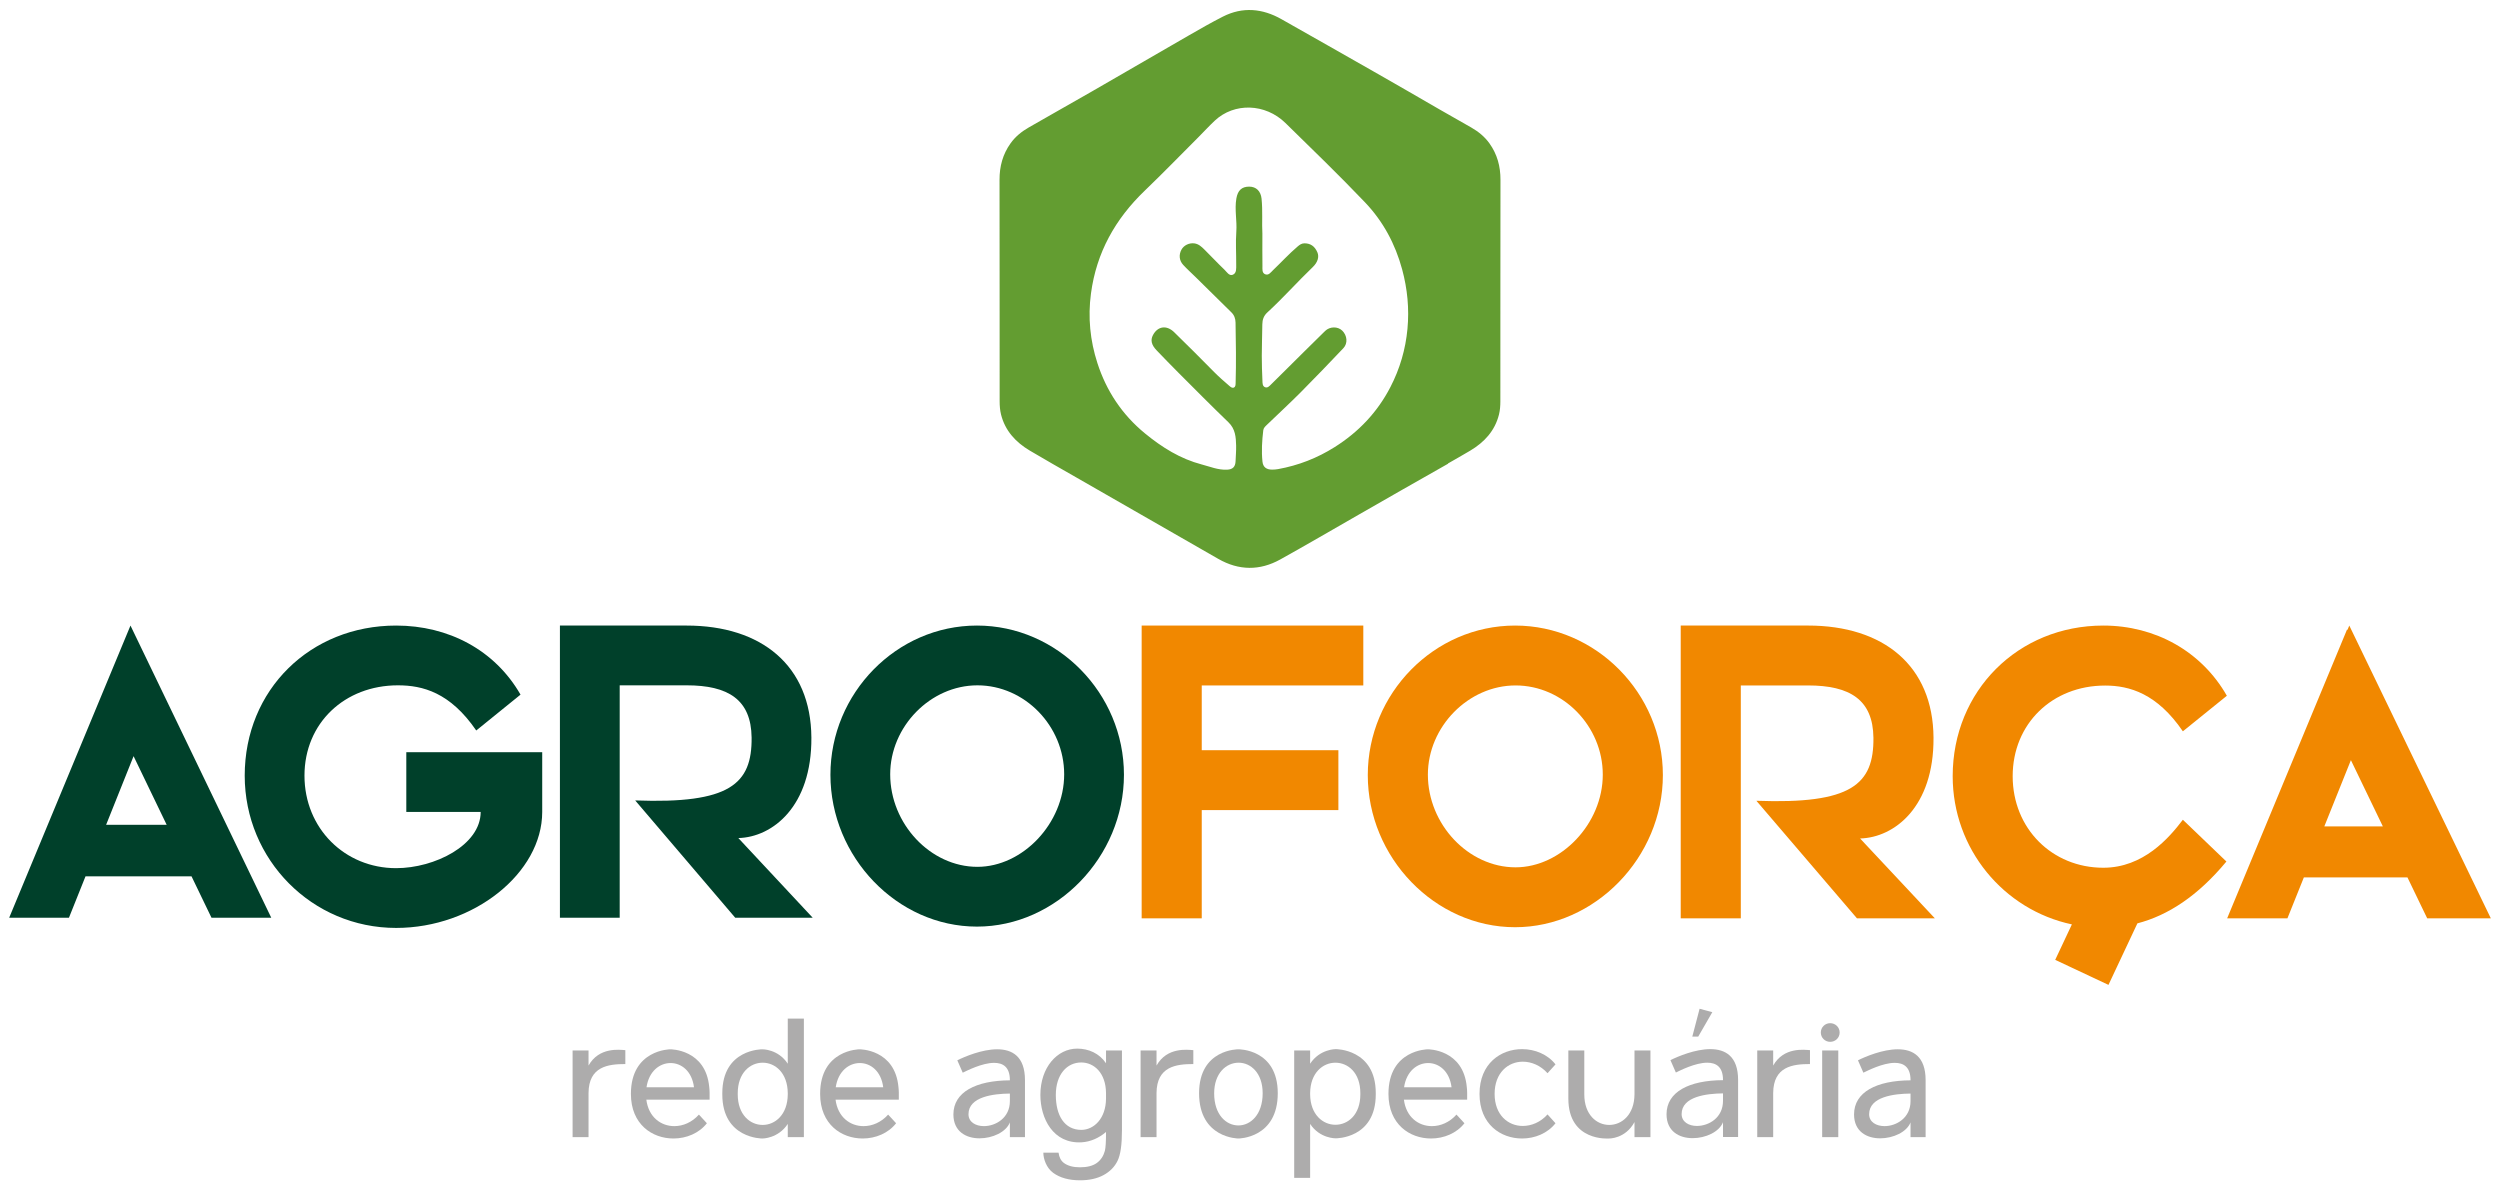
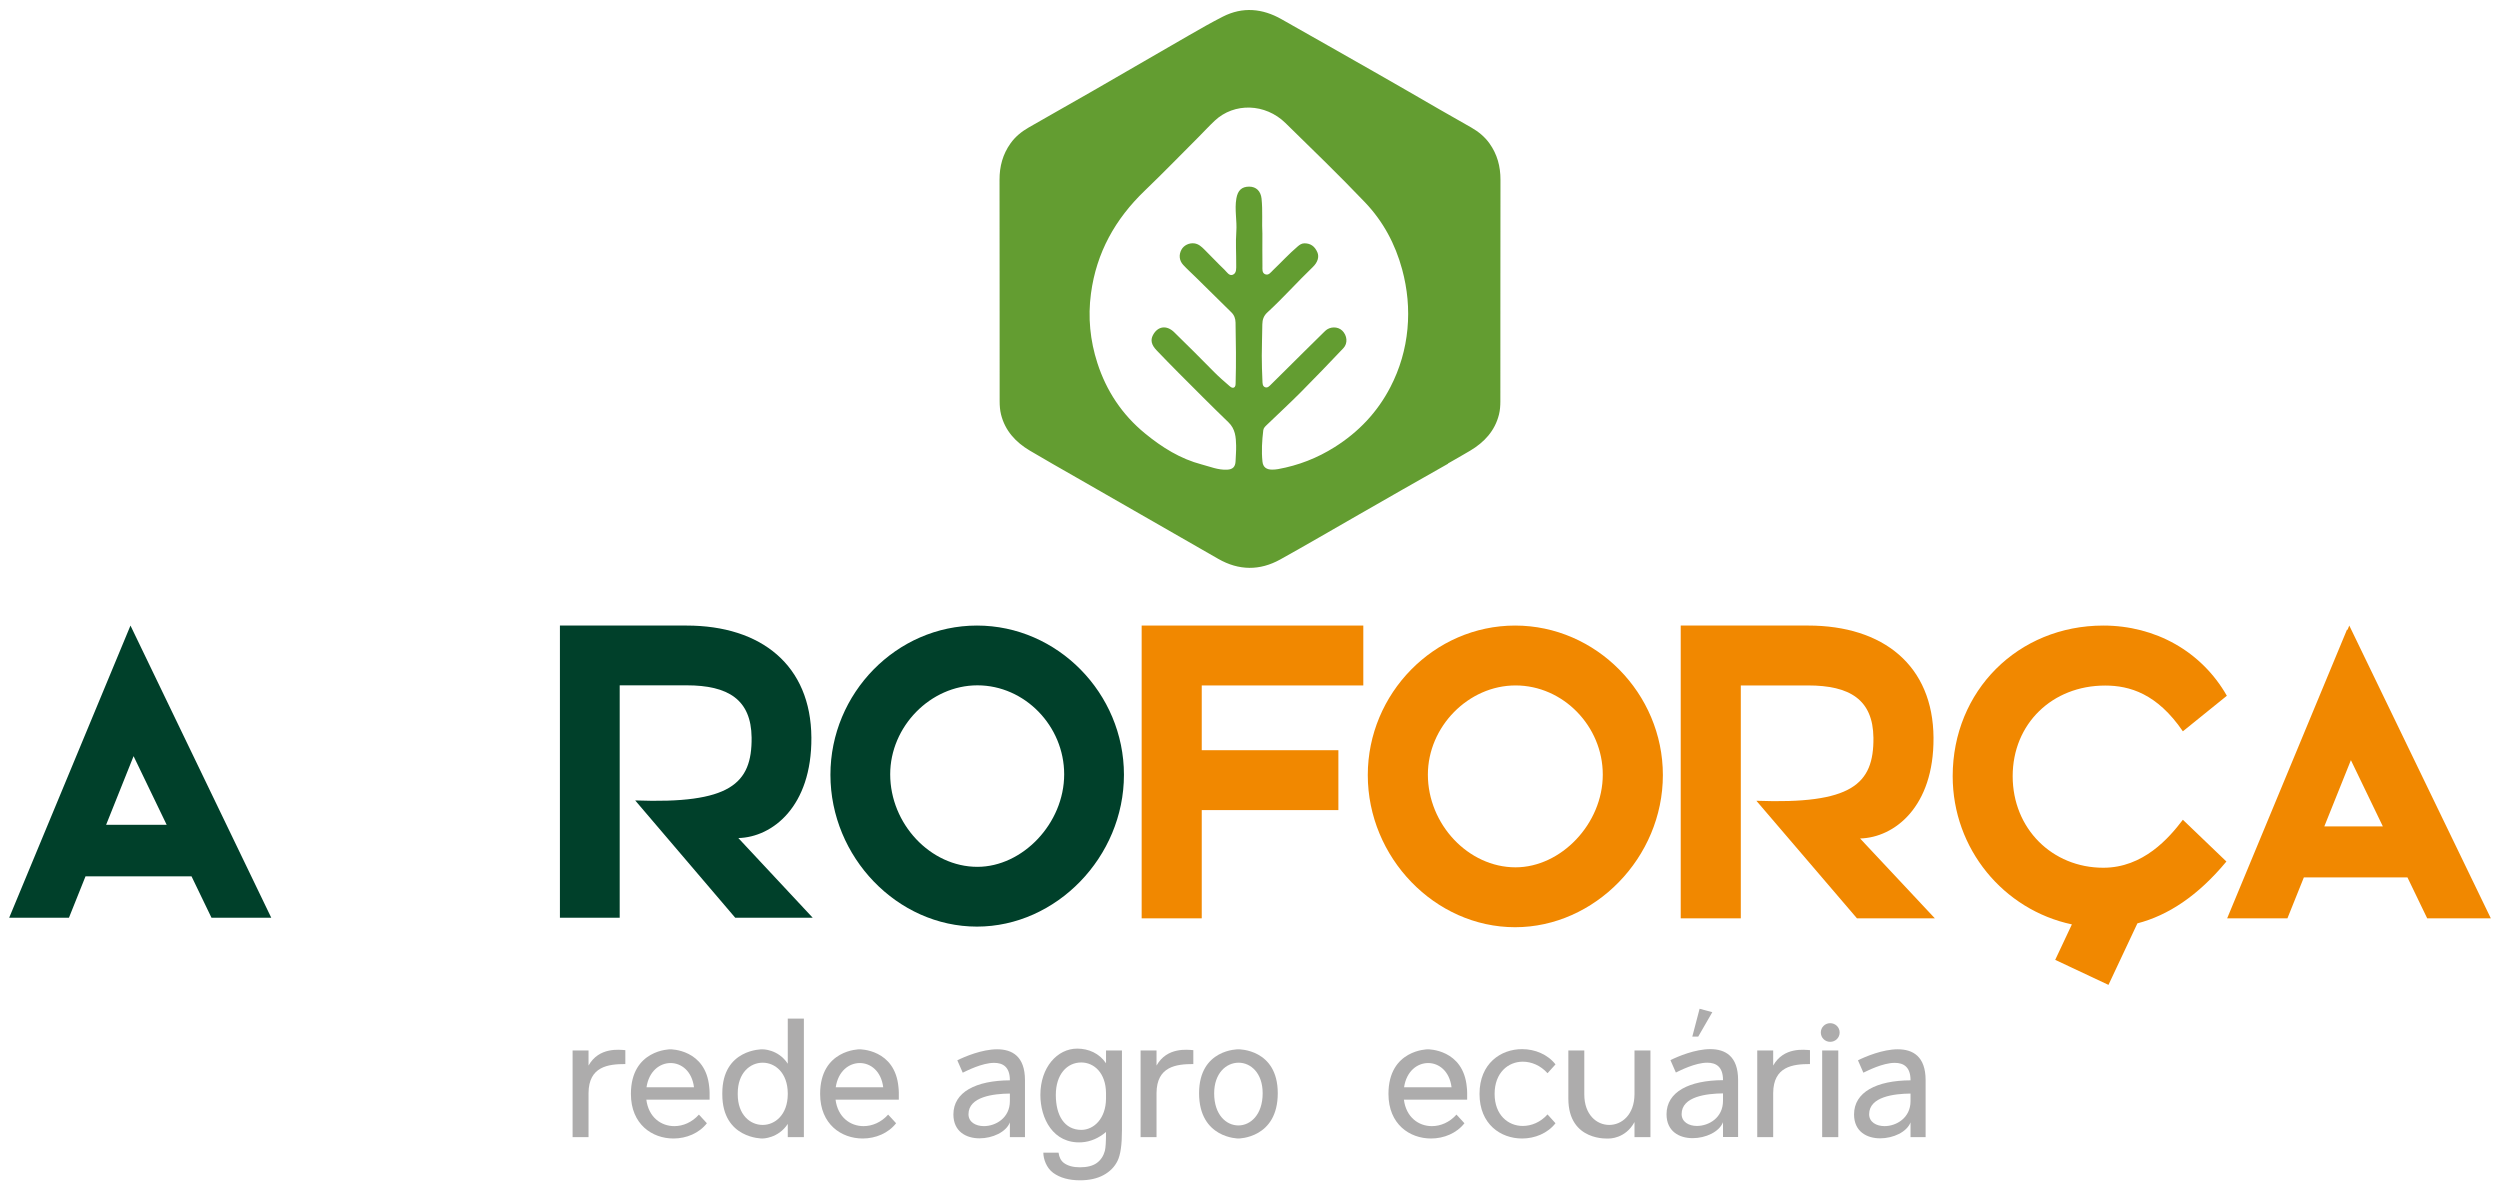
<svg xmlns="http://www.w3.org/2000/svg" id="a" viewBox="0 0 691 329">
  <path d="M411.689,39.636c-1.334-1.868-3.058-3.254-5.003-4.376-2.939-1.695-5.894-3.367-8.847-5.043-6.017-3.498-12.057-6.962-18.101-10.418-8.495-4.856-17.021-9.659-25.529-14.488-5.278-2.997-10.752-3.485-16.195-.722-3.186,1.62-6.305,3.404-9.41,5.195-8.979,5.181-17.942,10.394-26.929,15.564-5.774,3.323-11.59,6.57-17.359,9.899-1.945,1.122-3.672,2.506-5.003,4.376-2.158,3.03-3.048,6.359-3.041,10.051.039,20.423.011,40.845.031,61.268.003,1.207.091,2.449.38,3.617,1.125,4.504,4.053,7.668,7.952,9.987,4.202,2.502,8.469,4.902,12.711,7.338,13.133,7.538,26.262,15.083,39.404,22.6,5.661,3.237,11.439,3.303,17.117.15,7.263-4.033,14.431-8.231,21.641-12.357,8.236-4.708,16.458-9.443,24.724-14.096v-.079c2.048-1.175,4.108-2.333,6.136-3.54,3.899-2.321,6.827-5.485,7.951-9.989.291-1.167.378-2.409.38-3.618.02-20.423-.009-40.842.031-61.265.006-3.692-.882-7.023-3.041-10.053M389.022,90.906c-.526,5.657-2.097,11.023-4.706,16.068-3.595,6.953-8.783,12.427-15.417,16.605-4.832,3.046-10.026,5.067-15.63,6.081-.535.097-1.087.139-1.63.143-1.573.013-2.537-.668-2.695-2.218-.297-2.882-.123-5.771.224-8.647.077-.638.521-1.049.937-1.452,3.118-3.005,6.305-5.941,9.36-9.005,4.006-4.025,7.933-8.125,11.841-12.242,1.287-1.353,1.063-3.529-.332-4.871-1.221-1.173-3.4-1.171-4.715.116-3.879,3.793-7.719,7.626-11.573,11.445-1.104,1.096-2.196,2.207-3.321,3.285-.473.453-.977,1.106-1.718.805-.722-.295-.68-1.119-.709-1.76-.101-2.308-.185-4.616-.18-6.924.005-2.898.121-5.795.15-8.693.011-1.292.398-2.376,1.362-3.261,4.376-4.009,8.308-8.465,12.588-12.57,1.346-1.293,1.813-2.805,1.274-4.053-.737-1.714-1.91-2.499-3.565-2.506-.803-.004-1.355.414-1.896.874-2.407,2.046-4.532,4.387-6.816,6.56-.62.59-1.221,1.549-2.211,1.098-.869-.396-.691-1.45-.704-2.247-.044-2.814-.016-5.628-.016-8.92-.172-2.919.121-6.325-.229-9.716-.215-2.075-1.491-3.316-3.408-3.318-2.108-.003-3.177,1.087-3.556,3.287-.531,3.067.213,6.112-.012,9.171-.222,3.019-.006,6.044-.032,9.065-.009,1.027.163,2.362-.92,2.825-1.013.431-1.666-.752-2.317-1.377-1.886-1.8-3.663-3.712-5.518-5.547-.802-.797-1.641-1.599-2.849-1.742-1.445-.172-2.886.559-3.529,1.745-.761,1.408-.633,2.997.487,4.207,1.083,1.173,2.277,2.242,3.417,3.364,3.296,3.245,6.583,6.501,9.888,9.74.805.788,1.141,1.734,1.162,2.828.101,5.538.187,11.078.024,16.618-.016.512.016,1.12-.48,1.351-.506.235-.95-.194-1.335-.524-1.402-1.208-2.796-2.418-4.101-3.738-3.664-3.712-7.342-7.408-11.083-11.043-2.101-2.044-4.55-1.648-5.85.805-.73,1.379-.442,2.706.979,4.185,1.98,2.061,3.967,4.121,5.989,6.143,4.609,4.611,9.193,9.252,13.892,13.772,1.925,1.85,2.071,4.119,2.125,6.471.033,1.423-.104,2.852-.154,4.277-.058,1.569-.779,2.28-2.335,2.356-2.46.121-4.704-.834-7.003-1.439-5.927-1.556-10.966-4.709-15.685-8.575-6.36-5.21-10.687-11.773-13.168-19.452-2.009-6.213-2.66-12.638-1.776-19.245,1.515-11.321,6.712-20.575,14.864-28.408,5.034-4.838,9.899-9.85,14.836-14.789,1.516-1.518,2.964-3.105,4.526-4.568,5.378-5.04,13.951-4.798,19.529.656,7.397,7.239,14.843,14.436,21.982,21.921,4.986,5.225,8.368,11.489,10.271,18.536,1.464,5.422,1.987,10.876,1.468,16.445Z" style="fill:#639d31;" />
  <path d="M2.536,253.664h16.519l4.581-11.448h29.3l5.521,11.448h16.519l-38.913-80.759L2.536,253.664ZM46.067,227.972h-16.735l7.589-18.971,9.146,18.971Z" style="fill:#00402a;" />
-   <path d="M112.3,224.421h20.557c0,9.177-12.726,15.54-23.371,15.54-14.195,0-25.329-11.012-25.329-25.575,0-14.559,11.134-24.962,25.817-24.962,6.854,0,14.44,1.958,21.66,12.484l12.237-9.912c-7.097-12.361-19.947-19.091-34.385-19.091-23.738,0-41.848,17.742-41.848,41.481,0,23.25,18.598,42.094,41.848,42.094,21.413,0,40.381-15.175,40.381-32.059v-16.521h-37.566v16.521Z" style="fill:#00402a;" />
  <path d="M224.266,203.864c-.123-19.945-13.826-30.959-34.506-30.959h-34.998v80.759h16.521v-64.24h18.477c11.501,0,17.863,3.917,17.985,14.44.123,12.847-5.995,18.352-32.18,17.375l27.654,32.425h21.413l-20.557-22.022c9.422-.246,20.312-8.69,20.191-27.778" style="fill:#00402a;" />
  <path d="M270.032,172.904c-22.268,0-40.501,18.724-40.501,41.236,0,22.759,18.477,41.974,40.501,41.974,21.903,0,40.627-19.215,40.627-41.974,0-22.513-18.357-41.236-40.627-41.236M270.155,239.593c-12.97,0-24.105-11.87-24.105-25.573,0-13.215,11.135-24.594,24.105-24.594,13.094,0,23.983,11.257,23.983,24.594,0,13.582-11.503,25.573-23.983,25.573Z" style="fill:#00402a;" />
  <polygon points="315.555 253.828 332.162 253.828 332.162 223.909 369.929 223.909 369.929 207.357 332.162 207.357 332.162 189.458 376.818 189.458 376.818 172.904 315.555 172.904 315.555 253.828" style="fill:#f18800;" />
  <path d="M418.775,172.905c-22.389,0-40.719,18.761-40.719,41.325,0,22.805,18.576,42.052,40.719,42.052,22.02,0,40.843-19.247,40.843-42.052,0-22.564-18.453-41.325-40.843-41.325M418.898,239.73c-13.039,0-24.233-11.894-24.233-25.626,0-13.239,11.195-24.647,24.233-24.647,13.161,0,24.11,11.282,24.11,24.647,0,13.611-11.562,25.626-24.11,25.626Z" style="fill:#f18800;" />
  <path d="M534.425,203.923c-.122-19.982-13.9-31.019-34.69-31.019h-35.184v80.924h16.608v-64.37h18.576c11.564,0,17.96,3.921,18.083,14.464.124,12.878-6.029,18.396-32.354,17.413l27.802,32.493h21.529l-20.667-22.07c9.472-.246,20.421-8.707,20.297-27.835" style="fill:#f18800;" />
  <path d="M649.344,172.906l-.522,1.252-.09-.183-33.148,79.853h16.66l4.544-11.32h28.628l5.46,11.32h17.588l-39.12-80.922ZM642.439,228.423l7.351-18.319,8.834,18.319h-16.185Z" style="fill:#f18800;" />
  <path d="M581.85,189.487c6.754,0,14.37,2.211,21.494,12.649l12.158-9.826c-6.999-12.28-19.775-19.404-34.145-19.404-23.58,0-41.635,18.055-41.635,41.635,0,20.106,14.066,36.942,32.946,40.962l-4.608,9.8,14.72,6.92,7.995-17.004c8.465-2.205,16.7-7.573,24.603-17.096l-12.035-11.544c-3.809,5.034-10.931,13.265-21.986,13.265-14.124,0-25.054-10.808-25.054-25.303,0-14.493,10.931-25.053,25.547-25.053" style="fill:#f18800;" />
  <path d="M172.843,290.26v3.844c-4.735,0-10.126.656-10.172,8.015v12.187h-4.405v-23.954h4.405v4.172c2.906-5.202,8.625-4.359,10.172-4.264" style="fill:#adacac;" />
  <path d="M195.384,310.464c-2.156,2.763-5.672,4.217-9.234,4.217-5.859,0-11.766-3.89-11.766-12.329,0-12.28,10.875-12.326,10.875-12.326,0,0,9.844-.095,10.781,10.5.049.468.095.936.095,1.454v1.967h-17.485c.609,4.827,4.033,7.314,7.736,7.314,2.389,0,4.873-1.032,6.796-3.188l2.202,2.392ZM191.822,300.526c-.563-4.5-3.516-6.702-6.469-6.702-3.001,0-6,2.248-6.656,6.702h13.125Z" style="fill:#adacac;" />
  <path d="M222.192,281.541v32.766h-4.453v-3.657c-2.673,4.077-7.032,4.033-7.032,4.033,0,0-11.062.09-11.062-12.189v-.328c0-12.281,11.062-12.14,11.062-12.14,0,0,4.359-.095,7.032,3.985v-12.469h4.453ZM217.739,302.166c-.048-5.624-3.47-8.438-6.937-8.438-3.469,0-6.891,2.814-6.891,8.438v.328c0,5.626,3.422,8.438,6.891,8.438,3.421,0,6.889-2.812,6.937-8.438v-.328Z" style="fill:#adacac;" />
  <path d="M247.684,310.464c-2.156,2.763-5.672,4.217-9.234,4.217-5.859,0-11.766-3.89-11.766-12.329,0-12.28,10.876-12.326,10.876-12.326,0,0,9.844-.095,10.781,10.5.048.468.094.936.094,1.454v1.967h-17.485c.61,4.827,4.034,7.314,7.734,7.314,2.392,0,4.876-1.032,6.799-3.188l2.202,2.392ZM244.122,300.526c-.563-4.5-3.515-6.702-6.468-6.702-3.002,0-6,2.248-6.656,6.702h13.124Z" style="fill:#adacac;" />
  <path d="M275.614,290.025c4.125,0,7.688,1.923,7.688,8.532v15.749h-4.172v-4.079c-1.031,2.673-4.781,4.407-8.391,4.407-3.703,0-7.219-1.875-7.219-6.61,0-6.187,6.235-9.374,15.61-9.421v-.046c0-3.657-1.922-4.783-4.358-4.783-3.329,0-7.595,2.205-8.674,2.719l-1.498-3.421c2.062-1.032,6.843-3.047,11.014-3.047M279.129,302.261c-4.499.046-11.439.842-11.439,5.718,0,2.154,1.97,3.281,4.267,3.281,3.234,0,7.172-2.251,7.172-6.891v-2.107Z" style="fill:#adacac;" />
  <path d="M288.379,318.602l4.207.003c.173,1.296.668,2.239,1.477,2.838,1.081.796,2.557,1.198,4.43,1.198,2.013,0,3.572-.402,4.669-1.198,1.097-.796,1.839-1.92,2.227-3.355.214-.844.321-2.581.315-5.213-1.95,1.686-4.337,2.716-6.719,2.856-7.948.469-11.424-6.653-11.424-13.097,0-7.641,4.689-12.798,10.173-12.798,3.142,0,6.093,1.278,7.97,4.043v-3.527h4.405v22.059c0,3.978-.404,6.792-1.221,8.449-.808,1.657-2.104,2.97-3.861,3.929-1.766.96-3.935,1.444-6.509,1.444-3.06,0-5.524-.686-7.407-2.051-1.886-1.366-2.734-3.884-2.731-5.581M305.703,303.666v-1.547c-.048-5.531-3.283-8.453-6.845-8.453-3.938,0-7.029,3.298-7.029,8.968,0,5.671,2.364,9.669,7.096,9.669,3.422-.047,6.73-3.104,6.779-8.638Z" style="fill:#adacac;" />
  <path d="M329.836,290.26v3.844c-4.735,0-10.123.656-10.172,8.015v12.187h-4.405v-23.954h4.405v4.172c2.907-5.202,8.625-4.359,10.172-4.264" style="fill:#adacac;" />
  <path d="M353.174,302.167c0,12.515-10.873,12.515-10.873,12.515,0,0-10.876,0-10.876-12.515,0-12.282,10.876-12.141,10.876-12.141,0,0,10.873-.141,10.873,12.141M342.301,311.072c3.327,0,6.701-2.951,6.701-8.904,0-5.626-3.327-8.44-6.655-8.44-3.375,0-6.751,2.861-6.751,8.485,0,5.909,3.329,8.86,6.705,8.86Z" style="fill:#adacac;" />
-   <path d="M380.262,302.12v.374c0,12.279-11.061,12.139-11.061,12.139,0,0-4.406.094-7.08-3.983v14.909h-4.405v-35.206h4.405v3.657c2.674-4.08,7.08-4.031,7.08-4.031,0,0,11.061-.095,11.061,12.14M375.998,302.12c0-5.625-3.421-8.391-6.891-8.391-3.467,0-6.937,2.814-6.986,8.391v.374c.049,5.577,3.519,8.392,6.986,8.392,3.47,0,6.891-2.766,6.891-8.392v-.374Z" style="fill:#adacac;" />
  <path d="M404.772,310.464c-2.156,2.763-5.672,4.217-9.234,4.217-5.859,0-11.767-3.89-11.767-12.329,0-12.28,10.876-12.326,10.876-12.326,0,0,9.844-.095,10.783,10.5.046.468.092.936.092,1.454v1.967h-17.482c.607,4.827,4.031,7.314,7.734,7.314,2.392,0,4.874-1.032,6.797-3.188l2.202,2.392ZM401.21,300.526c-.564-4.5-3.516-6.702-6.469-6.702-3.001,0-6,2.248-6.655,6.702h13.124Z" style="fill:#adacac;" />
  <path d="M420.892,311.212c2.391,0,4.922-1.03,6.842-3.186l2.204,2.438c-2.156,2.763-5.672,4.218-9.234,4.218-5.862,0-11.765-3.892-11.765-12.33s5.903-12.372,11.765-12.372c3.561,0,7.078,1.453,9.234,4.218l-2.204,2.436c-1.921-2.153-4.452-3.186-6.842-3.186-4.031,0-7.781,3.046-7.781,8.905s3.75,8.86,7.781,8.86" style="fill:#adacac;" />
  <path d="M456.182,290.353v23.953h-4.408v-4.171c-2.53,4.689-7.075,4.548-7.075,4.548,0,0-11.206.937-11.206-11.017v-13.313h4.407v12.14c0,5.626,3.421,8.438,6.891,8.438,3.47,0,6.937-2.812,6.983-8.438v-12.14h4.408Z" style="fill:#adacac;" />
  <path d="M472.722,289.979c4.125,0,7.688,1.923,7.688,8.53v15.751h-4.172v-4.079c-1.03,2.671-4.781,4.407-8.389,4.407-3.703,0-7.219-1.877-7.219-6.61,0-6.189,6.233-9.375,15.609-9.421v-.048c0-3.656-1.921-4.781-4.359-4.781-3.328,0-7.593,2.202-8.671,2.719l-1.5-3.421c2.062-1.035,6.843-3.047,11.015-3.047M476.238,302.212c-4.499.049-11.436.843-11.436,5.719,0,2.156,1.969,3.281,4.217,3.281,3.28,0,7.219-2.249,7.219-6.937v-2.062ZM469.395,286.509h-1.641l2.015-7.688,3.517.94-3.89,6.748Z" style="fill:#adacac;" />
  <path d="M500.279,290.26v3.844c-4.735,0-10.125.656-10.171,8.015v12.187h-4.406v-23.954h4.406v4.172c2.906-5.202,8.625-4.359,10.171-4.264" style="fill:#adacac;" />
  <path d="M503.275,285.386c0-1.454,1.172-2.579,2.578-2.579,1.452,0,2.625,1.125,2.625,2.579,0,1.454-1.173,2.578-2.625,2.578-1.406,0-2.578-1.125-2.578-2.578M503.648,290.352h4.454v23.954h-4.454v-23.954Z" style="fill:#adacac;" />
  <path d="M524.553,290.025c4.125,0,7.687,1.923,7.687,8.532v15.749h-4.171v-4.079c-1.032,2.673-4.781,4.407-8.392,4.407-3.703,0-7.218-1.875-7.218-6.61,0-6.187,6.235-9.374,15.61-9.421v-.046c0-3.657-1.923-4.783-4.359-4.783-3.329,0-7.595,2.205-8.674,2.719l-1.498-3.421c2.061-1.032,6.842-3.047,11.014-3.047M528.069,302.261c-4.499.046-11.439.842-11.439,5.718,0,2.154,1.97,3.281,4.267,3.281,3.234,0,7.173-2.251,7.173-6.891v-2.107Z" style="fill:#adacac;" />
</svg>